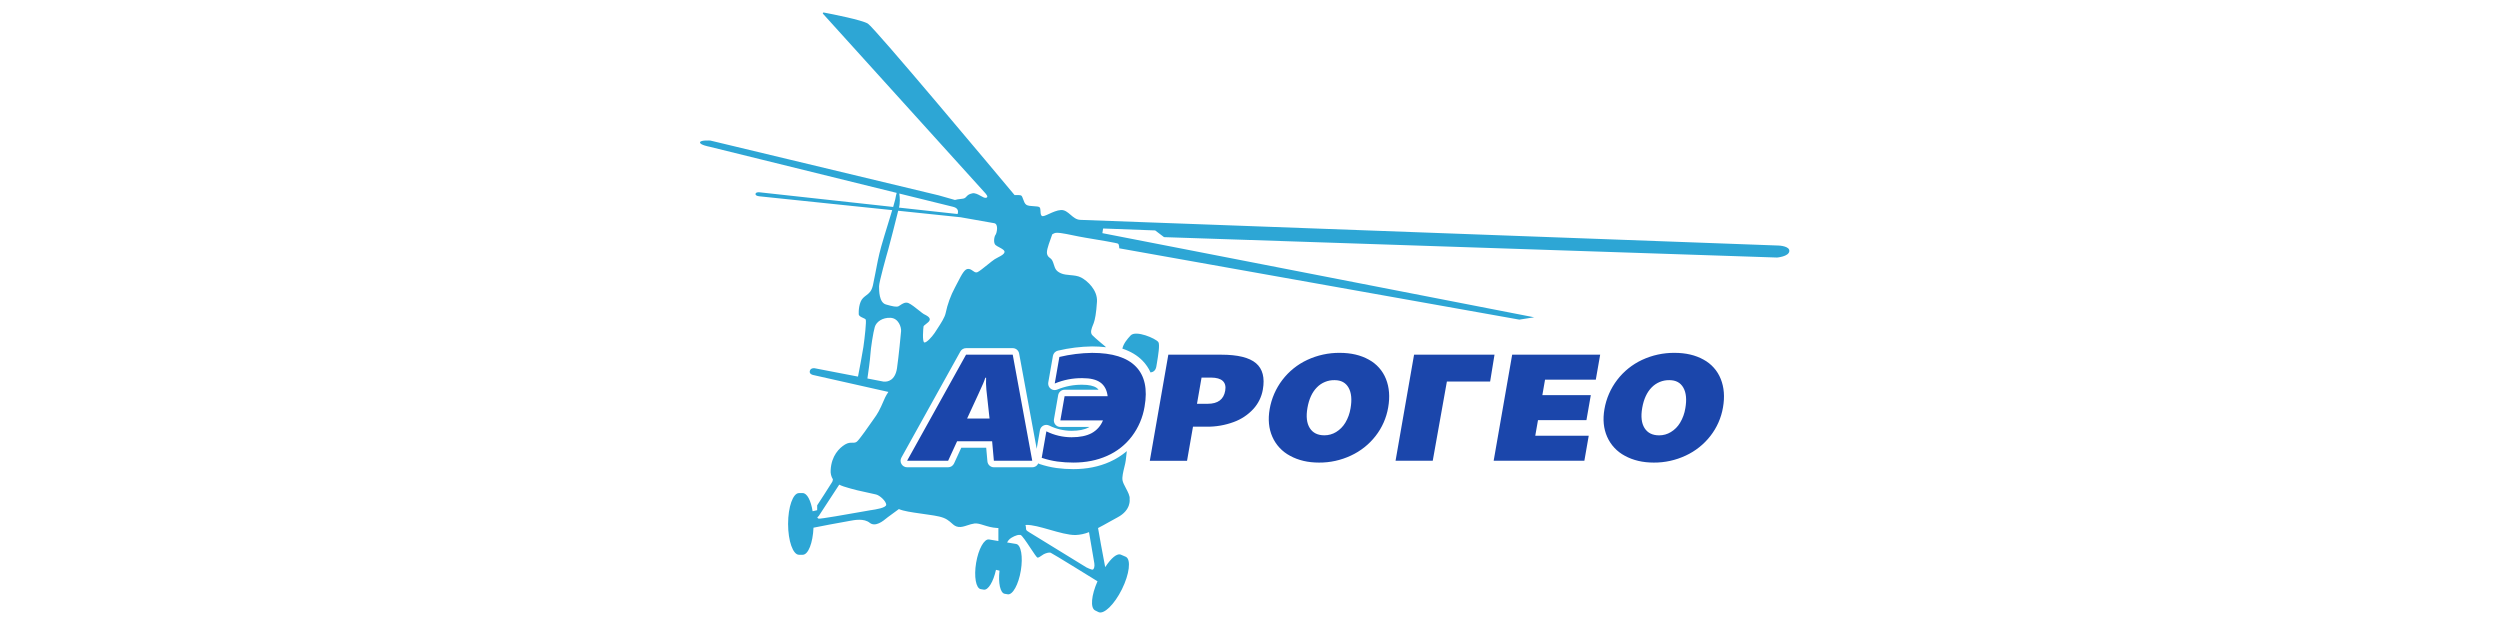
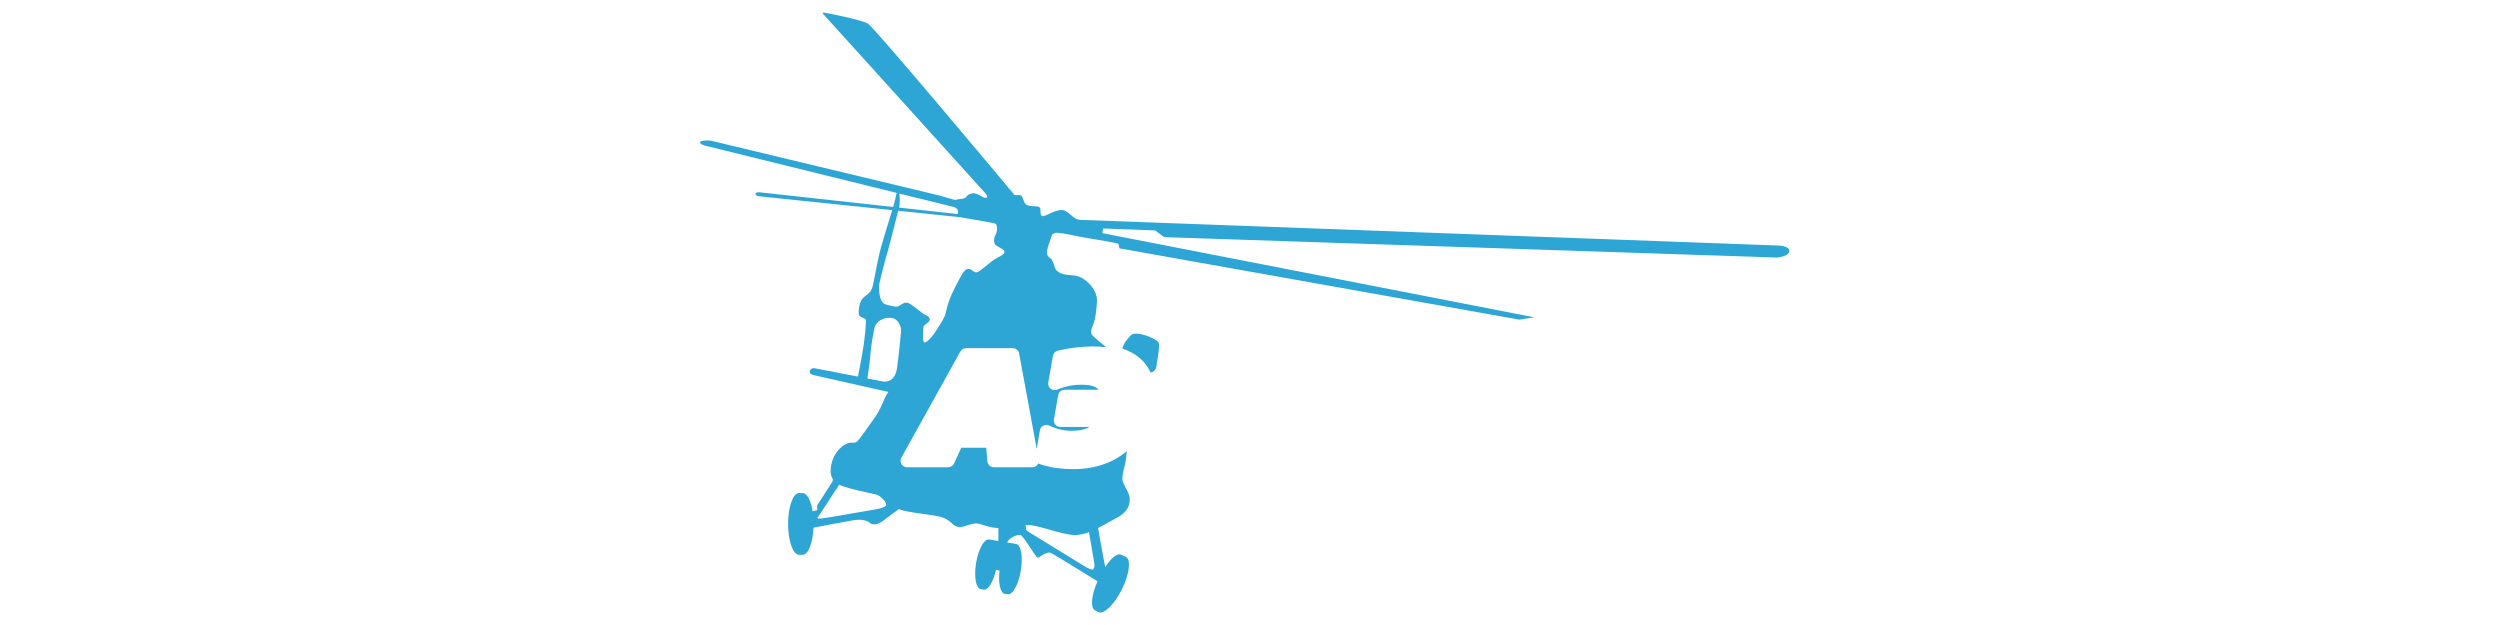
<svg xmlns="http://www.w3.org/2000/svg" width="200" height="50" viewBox="0 0 200 50" fill="none">
  <g style="mix-blend-mode:luminosity">
-     <path fill-rule="evenodd" clip-rule="evenodd" d="M111.055 32.593C110.914 33.427 110.568 34.213 110.047 34.879C109.523 35.553 108.845 36.09 108.07 36.448C107.273 36.822 106.402 37.013 105.522 37.007C104.64 37.007 103.869 36.827 103.21 36.466C102.577 36.134 102.076 35.598 101.789 34.944C101.501 34.291 101.43 33.552 101.573 32.727C101.719 31.878 102.069 31.076 102.592 30.391C103.116 29.706 103.798 29.157 104.579 28.793C105.394 28.413 106.283 28.22 107.182 28.228C108.082 28.228 108.855 28.409 109.502 28.77C110.127 29.107 110.614 29.654 110.876 30.315C111.144 30.985 111.204 31.745 111.055 32.593ZM108.043 32.668C108.165 31.969 108.113 31.418 107.886 31.016C107.659 30.614 107.287 30.412 106.77 30.412C106.507 30.405 106.246 30.453 106.002 30.553C105.758 30.652 105.538 30.8 105.354 30.989C104.972 31.376 104.719 31.922 104.596 32.629C104.475 33.319 104.537 33.858 104.782 34.245C105.028 34.633 105.419 34.826 105.955 34.825C106.283 34.825 106.605 34.735 106.885 34.565C107.188 34.38 107.442 34.125 107.624 33.821C107.837 33.466 107.979 33.073 108.043 32.665V32.668ZM91.565 32.534C91.424 33.395 91.077 34.208 90.552 34.905C90.036 35.586 89.355 36.124 88.573 36.467C87.772 36.827 86.872 37.006 85.872 37.006C85.445 37.007 85.019 36.979 84.595 36.923C84.168 36.863 83.746 36.763 83.337 36.626L83.709 34.507C84.337 34.818 85.028 34.98 85.729 34.98C86.388 34.98 86.921 34.871 87.328 34.654C87.742 34.43 88.063 34.068 88.237 33.63H84.829L85.167 31.696H88.612C88.551 31.201 88.358 30.835 88.034 30.602C87.71 30.367 87.231 30.251 86.598 30.252C85.837 30.241 85.081 30.387 84.379 30.681L84.751 28.556C85.609 28.352 86.487 28.242 87.368 28.23C88.993 28.23 90.16 28.596 90.872 29.329C91.583 30.061 91.814 31.13 91.565 32.534ZM79.51 36.861L79.37 35.299H76.569L75.85 36.861H72.567L77.285 28.372H81.018L82.58 36.861H79.51ZM78.888 30.219H78.823C78.774 30.378 78.716 30.535 78.649 30.687C78.559 30.904 78.132 31.836 77.369 33.481H79.163L78.911 31.176C78.879 30.858 78.872 30.538 78.888 30.219ZM100.268 32.718C100.663 32.286 100.926 31.75 101.026 31.173C101.196 30.216 101.013 29.511 100.479 29.057C99.945 28.602 99.016 28.375 97.693 28.375H93.466L91.984 36.864H94.963L95.439 34.135H96.527C97.266 34.145 98 34.019 98.693 33.763C99.295 33.546 99.835 33.188 100.268 32.718ZM97.82 30.474C98.012 30.652 98.078 30.914 98.016 31.261C97.895 31.956 97.429 32.303 96.617 32.303H95.759L96.124 30.207H96.884C97.316 30.208 97.628 30.297 97.82 30.474ZM114.619 36.861L115.751 30.522H119.211L119.561 28.372H113.126L111.644 36.861H114.619ZM119.493 36.861L120.974 28.372H128.014L127.664 30.373H123.603L123.388 31.611H127.265L126.915 33.612H123.039L122.821 34.861H127.098L126.749 36.861H119.493ZM136.83 34.879C137.351 34.213 137.698 33.427 137.839 32.593C137.988 31.745 137.928 30.986 137.659 30.315C137.396 29.654 136.91 29.107 136.284 28.77C135.638 28.409 134.865 28.228 133.965 28.228C133.066 28.22 132.177 28.413 131.362 28.793C130.581 29.158 129.899 29.706 129.376 30.391C128.852 31.076 128.502 31.878 128.356 32.727C128.212 33.552 128.284 34.291 128.572 34.944C128.86 35.598 129.361 36.134 129.993 36.466C130.653 36.827 131.424 37.007 132.306 37.007C133.186 37.013 134.056 36.821 134.853 36.448C135.628 36.09 136.306 35.553 136.83 34.879ZM134.669 31.016C134.896 31.418 134.948 31.969 134.826 32.668V32.665C134.762 33.075 134.619 33.468 134.405 33.824C134.223 34.128 133.97 34.384 133.666 34.567C133.386 34.738 133.064 34.829 132.736 34.828C132.2 34.829 131.809 34.636 131.564 34.248C131.319 33.861 131.257 33.322 131.377 32.632C131.501 31.925 131.754 31.379 132.135 30.992C132.319 30.803 132.54 30.654 132.784 30.554C133.028 30.454 133.29 30.406 133.554 30.412C134.071 30.412 134.443 30.614 134.669 31.016Z" fill="#1B46AB" />
    <path fill-rule="evenodd" clip-rule="evenodd" d="M96.886 17.973L142.301 19.644C142.301 19.644 143.202 19.679 143.145 20.104C143.088 20.528 142.166 20.603 142.166 20.603L93.123 18.971L92.413 18.434L88.248 18.28L88.19 18.652L122.737 25.384L121.547 25.57L89.542 19.865C89.542 19.865 89.539 19.551 89.441 19.493C89.342 19.435 87.975 19.205 86.837 19.017C86.483 18.959 86.133 18.887 85.81 18.82C85.097 18.673 84.516 18.553 84.318 18.672C84.276 18.699 84.229 18.723 84.18 18.746C84.137 18.868 84.096 18.983 84.058 19.091C83.82 19.76 83.675 20.168 83.799 20.416C83.861 20.539 83.928 20.588 83.995 20.638C84.085 20.705 84.176 20.773 84.259 21.021C84.276 21.07 84.291 21.117 84.305 21.161C84.414 21.5 84.472 21.683 84.879 21.866C85.095 21.962 85.354 21.985 85.62 22.009C85.921 22.037 86.23 22.064 86.491 22.201C86.982 22.458 87.816 23.201 87.758 24.134C87.7 25.068 87.599 25.569 87.498 25.845C87.482 25.889 87.462 25.938 87.441 25.99C87.331 26.259 87.19 26.607 87.383 26.812C87.614 27.056 88.406 27.704 88.406 27.704C88.432 27.727 88.457 27.752 88.48 27.779C88.11 27.735 87.737 27.713 87.365 27.714C86.444 27.727 85.528 27.84 84.633 28.052C84.532 28.075 84.441 28.127 84.37 28.201C84.299 28.276 84.251 28.37 84.234 28.471L83.862 30.596C83.849 30.671 83.853 30.748 83.872 30.821C83.892 30.895 83.928 30.963 83.977 31.021C84.025 31.079 84.087 31.126 84.155 31.158C84.224 31.19 84.299 31.206 84.375 31.206C84.446 31.206 84.517 31.192 84.582 31.164C85.221 30.899 85.907 30.769 86.598 30.78C87.109 30.78 87.501 30.867 87.73 31.031C87.789 31.073 87.841 31.123 87.886 31.18H85.167C85.044 31.18 84.925 31.224 84.832 31.302C84.738 31.381 84.675 31.491 84.654 31.611L84.316 33.545C84.303 33.62 84.306 33.697 84.326 33.771C84.346 33.844 84.381 33.912 84.43 33.97C84.479 34.029 84.54 34.075 84.609 34.108C84.678 34.139 84.753 34.156 84.829 34.156H87.156C87.132 34.171 87.107 34.186 87.081 34.2C86.752 34.376 86.296 34.464 85.727 34.464C85.105 34.464 84.492 34.32 83.936 34.044C83.864 34.009 83.786 33.991 83.707 33.991C83.584 33.991 83.465 34.034 83.371 34.113C83.278 34.191 83.215 34.301 83.193 34.422L82.935 35.903L81.53 28.278C81.508 28.158 81.445 28.05 81.351 27.972C81.258 27.894 81.14 27.852 81.019 27.852H77.285C77.192 27.852 77.101 27.876 77.02 27.924C76.941 27.971 76.874 28.038 76.829 28.119L72.112 36.608C72.067 36.688 72.045 36.777 72.046 36.868C72.047 36.958 72.072 37.047 72.118 37.125C72.164 37.203 72.229 37.268 72.308 37.313C72.387 37.358 72.476 37.382 72.567 37.382H75.85C75.949 37.382 76.047 37.353 76.131 37.3C76.215 37.246 76.281 37.17 76.323 37.079L76.902 35.819H78.896L78.993 36.908C79.005 37.038 79.065 37.159 79.161 37.246C79.258 37.334 79.383 37.383 79.514 37.382H82.586C82.662 37.382 82.737 37.365 82.807 37.333C82.876 37.3 82.937 37.253 82.986 37.194C83.016 37.157 83.042 37.115 83.06 37.07C83.096 37.093 83.135 37.111 83.175 37.125C83.615 37.272 84.068 37.379 84.528 37.443C84.973 37.502 85.421 37.531 85.87 37.53C86.939 37.53 87.919 37.334 88.784 36.946C89.276 36.727 89.735 36.438 90.145 36.089C90.124 36.281 90.105 36.446 90.089 36.58C90.077 36.681 90.068 36.764 90.061 36.828C90.045 36.973 89.998 37.167 89.947 37.375C89.857 37.745 89.756 38.159 89.802 38.425C89.832 38.602 89.95 38.824 90.071 39.053C90.236 39.366 90.408 39.69 90.37 39.923C90.37 39.923 90.522 40.801 89.399 41.391C89.172 41.511 88.944 41.639 88.715 41.768C88.426 41.931 88.135 42.094 87.844 42.242C87.859 42.419 88.252 44.504 88.416 45.372C88.89 44.647 89.371 44.224 89.69 44.382C89.714 44.394 89.805 44.432 89.893 44.469C89.972 44.503 90.047 44.535 90.069 44.545C90.497 44.763 90.358 45.922 89.753 47.143C89.147 48.363 88.307 49.18 87.876 48.966L87.609 48.834C87.21 48.636 87.303 47.623 87.8 46.503C87.8 46.503 84.173 44.255 84.048 44.216C83.923 44.177 83.665 44.249 83.492 44.342C83.432 44.375 83.372 44.417 83.312 44.459C83.199 44.539 83.091 44.616 83.002 44.609C82.942 44.605 82.702 44.243 82.437 43.843C82.108 43.346 81.74 42.792 81.633 42.795C81.616 42.797 81.6 42.797 81.583 42.796C81.579 42.796 81.576 42.796 81.572 42.795C81.332 42.767 80.928 42.997 80.785 43.112C80.696 43.194 80.621 43.29 80.566 43.397L81.048 43.477L81.291 43.517C81.683 43.582 81.851 44.537 81.666 45.649C81.482 46.761 81.013 47.61 80.621 47.544L80.378 47.504C80.019 47.444 79.848 46.641 79.962 45.653L79.678 45.587C79.469 46.54 79.054 47.231 78.701 47.172L78.461 47.132C78.073 47.068 77.906 46.126 78.089 45.028C78.272 43.93 78.734 43.093 79.122 43.157L79.871 43.282V42.24H79.784C79.35 42.218 79.003 42.109 78.705 42.016C78.421 41.927 78.183 41.852 77.956 41.88C77.763 41.905 77.575 41.966 77.394 42.025C77.141 42.108 76.901 42.186 76.675 42.154C76.429 42.119 76.304 42.008 76.14 41.861C76.044 41.776 75.936 41.679 75.782 41.578C75.42 41.341 74.905 41.266 74.276 41.175C74.181 41.161 74.083 41.147 73.983 41.132C73.852 41.112 73.716 41.093 73.577 41.073C72.957 40.985 72.297 40.892 71.909 40.726C71.744 40.847 71.518 41.013 71.331 41.15C71.179 41.262 71.052 41.356 71.003 41.391C70.983 41.406 70.953 41.43 70.916 41.461C70.658 41.673 70.032 42.188 69.577 41.823C69.114 41.452 68.37 41.595 67.918 41.681C67.862 41.692 67.81 41.702 67.764 41.71C67.347 41.782 65.402 42.139 65.086 42.214H65.08C65.028 43.435 64.662 44.382 64.215 44.382H63.918C63.437 44.382 63.047 43.277 63.047 41.915C63.047 40.552 63.437 39.447 63.918 39.447H64.215C64.568 39.447 64.872 40.043 65.009 40.899L65.374 40.815V40.426C65.374 40.426 66.482 38.728 66.584 38.541C66.61 38.478 66.627 38.412 66.632 38.344C66.493 38.124 66.431 37.864 66.453 37.605C66.51 36.468 67.144 35.832 67.605 35.558C67.853 35.411 68.038 35.414 68.195 35.416C68.329 35.419 68.442 35.42 68.555 35.328C68.757 35.161 69.513 34.075 69.906 33.511C69.987 33.394 70.053 33.299 70.095 33.24C70.34 32.895 70.657 32.158 70.815 31.786C70.89 31.636 70.975 31.492 71.072 31.354L65.056 30.001C65.056 30.001 64.725 29.944 64.783 29.684C64.841 29.425 65.143 29.454 65.143 29.454L68.639 30.128C68.75 29.561 68.985 28.34 69.072 27.755C69.185 26.978 69.318 25.706 69.26 25.572C69.236 25.517 69.142 25.475 69.037 25.428C68.883 25.359 68.706 25.279 68.698 25.135C68.685 24.893 68.712 24.174 69.043 23.843C69.135 23.751 69.224 23.684 69.309 23.62C69.531 23.452 69.721 23.309 69.835 22.82C69.891 22.582 69.951 22.267 70.018 21.91C70.141 21.253 70.292 20.453 70.497 19.725C70.637 19.225 70.864 18.486 71.078 17.79C71.185 17.44 71.289 17.102 71.377 16.81L60.787 15.708C60.787 15.708 60.406 15.687 60.442 15.507C60.478 15.327 60.838 15.392 60.838 15.392L71.454 16.556C71.544 16.251 71.606 16.026 71.622 15.939C71.651 15.768 71.688 15.598 71.734 15.431L56.749 11.735C56.749 11.735 55.972 11.591 56.001 11.39C56.029 11.188 56.835 11.246 56.835 11.246L75.087 15.626L76.397 15.998C76.534 15.953 76.684 15.937 76.82 15.922C76.988 15.904 77.136 15.888 77.215 15.824C77.253 15.794 77.283 15.761 77.314 15.728C77.402 15.632 77.495 15.53 77.782 15.467C78.001 15.418 78.243 15.553 78.457 15.672C78.623 15.765 78.771 15.847 78.876 15.827C79.118 15.779 78.906 15.542 78.757 15.38L65.843 1.106C65.834 1.096 65.828 1.084 65.826 1.071C65.826 1.064 65.826 1.057 65.827 1.05C65.829 1.044 65.831 1.038 65.834 1.032C65.841 1.021 65.851 1.011 65.863 1.006C65.875 1 65.888 0.999 65.901 1.001C66.582 1.131 68.938 1.591 69.429 1.889C69.96 2.208 79.716 13.871 81.167 15.607C81.386 15.6 81.609 15.602 81.683 15.636C81.757 15.67 81.802 15.798 81.853 15.941C81.911 16.106 81.976 16.291 82.101 16.379C82.227 16.469 82.48 16.484 82.71 16.497C82.903 16.509 83.079 16.519 83.152 16.572C83.228 16.627 83.234 16.765 83.241 16.906C83.248 17.059 83.255 17.218 83.353 17.278C83.442 17.332 83.655 17.235 83.918 17.114C84.209 16.981 84.562 16.819 84.879 16.802C85.184 16.787 85.411 16.981 85.644 17.181C85.872 17.377 86.105 17.578 86.424 17.589L96.886 17.973ZM68.939 40.94C69.312 40.874 69.582 40.826 69.652 40.815C69.667 40.813 69.684 40.81 69.703 40.808C70.038 40.758 70.911 40.628 70.898 40.369C70.883 40.095 70.391 39.633 70.088 39.559C69.851 39.503 69.577 39.443 69.303 39.384C68.815 39.278 68.329 39.172 68.061 39.087C67.995 39.067 67.923 39.046 67.846 39.024C67.624 38.961 67.369 38.889 67.138 38.772L65.502 41.276L65.384 41.392C65.394 41.415 65.408 41.436 65.427 41.454C65.445 41.471 65.468 41.484 65.492 41.492C65.614 41.529 67.775 41.146 68.939 40.94ZM83.974 42.378C83.254 42.173 82.559 41.974 82.104 41.996L82.037 41.999C82.065 42.082 82.079 42.168 82.078 42.255C82.079 42.258 82.079 42.261 82.078 42.264C82.078 42.414 82.137 42.452 82.266 42.533C82.289 42.548 82.314 42.565 82.342 42.583C82.475 42.672 85.337 44.426 86.908 45.389C86.908 45.389 87.33 45.604 87.426 45.566C87.522 45.528 87.588 45.315 87.545 45.055L87.121 42.57C86.775 42.71 86.407 42.788 86.035 42.802C85.48 42.808 84.714 42.59 83.974 42.378ZM76.257 16.547L71.943 15.483C71.993 15.784 72.016 16.256 71.917 16.608L76.608 17.122C76.661 16.971 76.71 16.659 76.257 16.547ZM71.76 29.456C71.903 28.464 72.057 26.812 72.086 26.496C72.114 26.177 71.884 25.455 71.241 25.425C70.599 25.396 70.109 25.741 69.984 26.154C69.859 26.566 69.658 27.852 69.629 28.38C69.607 28.787 69.46 29.823 69.393 30.279L70.677 30.527C70.687 30.526 70.698 30.526 70.708 30.526C70.716 30.526 70.724 30.527 70.733 30.527C70.992 30.555 71.616 30.448 71.76 29.456ZM79.859 20.581C80.098 20.458 80.328 20.338 80.359 20.173L80.362 20.171C80.388 20.022 80.154 19.898 79.936 19.781C79.818 19.719 79.704 19.658 79.639 19.598C79.452 19.425 79.538 18.91 79.639 18.791C79.74 18.673 79.908 17.922 79.536 17.855L76.847 17.38L71.856 16.86L71.823 16.99C71.629 17.764 71.195 19.489 71.073 19.909C70.915 20.456 70.325 22.559 70.325 22.904V22.905C70.325 23.252 70.325 24.199 70.871 24.357C71.419 24.516 71.721 24.574 71.879 24.502C71.917 24.484 71.964 24.453 72.017 24.416C72.185 24.302 72.42 24.142 72.671 24.243C72.882 24.327 73.26 24.629 73.547 24.858C73.712 24.989 73.846 25.097 73.903 25.126C73.917 25.133 73.934 25.142 73.952 25.151C74.121 25.235 74.408 25.378 74.382 25.577C74.366 25.706 74.204 25.829 74.069 25.931C73.974 26.004 73.892 26.066 73.883 26.114C73.862 26.229 73.76 27.396 73.958 27.4C74.141 27.405 74.543 26.964 74.748 26.667L74.755 26.657C74.766 26.641 74.778 26.624 74.788 26.609C74.847 26.516 74.909 26.421 74.973 26.324C75.266 25.876 75.58 25.397 75.651 25.053C75.8 24.335 76.053 23.642 76.4 22.995C76.477 22.852 76.547 22.716 76.613 22.588C76.956 21.924 77.176 21.5 77.465 21.512C77.627 21.519 77.741 21.602 77.844 21.676C77.961 21.76 78.062 21.833 78.2 21.772C78.347 21.706 78.676 21.441 78.988 21.19C79.225 20.999 79.451 20.817 79.581 20.735C79.667 20.681 79.764 20.631 79.859 20.581ZM89.789 27.89C89.881 27.486 90.166 27.141 90.451 26.836C90.868 26.39 92.466 27.082 92.668 27.367C92.802 27.558 92.653 28.447 92.548 29.078C92.534 29.16 92.521 29.239 92.509 29.31C92.453 29.654 92.254 29.767 92.045 29.797C91.887 29.448 91.671 29.13 91.404 28.857C90.988 28.43 90.448 28.107 89.789 27.89Z" fill="#2DA6D5" />
  </g>
</svg>